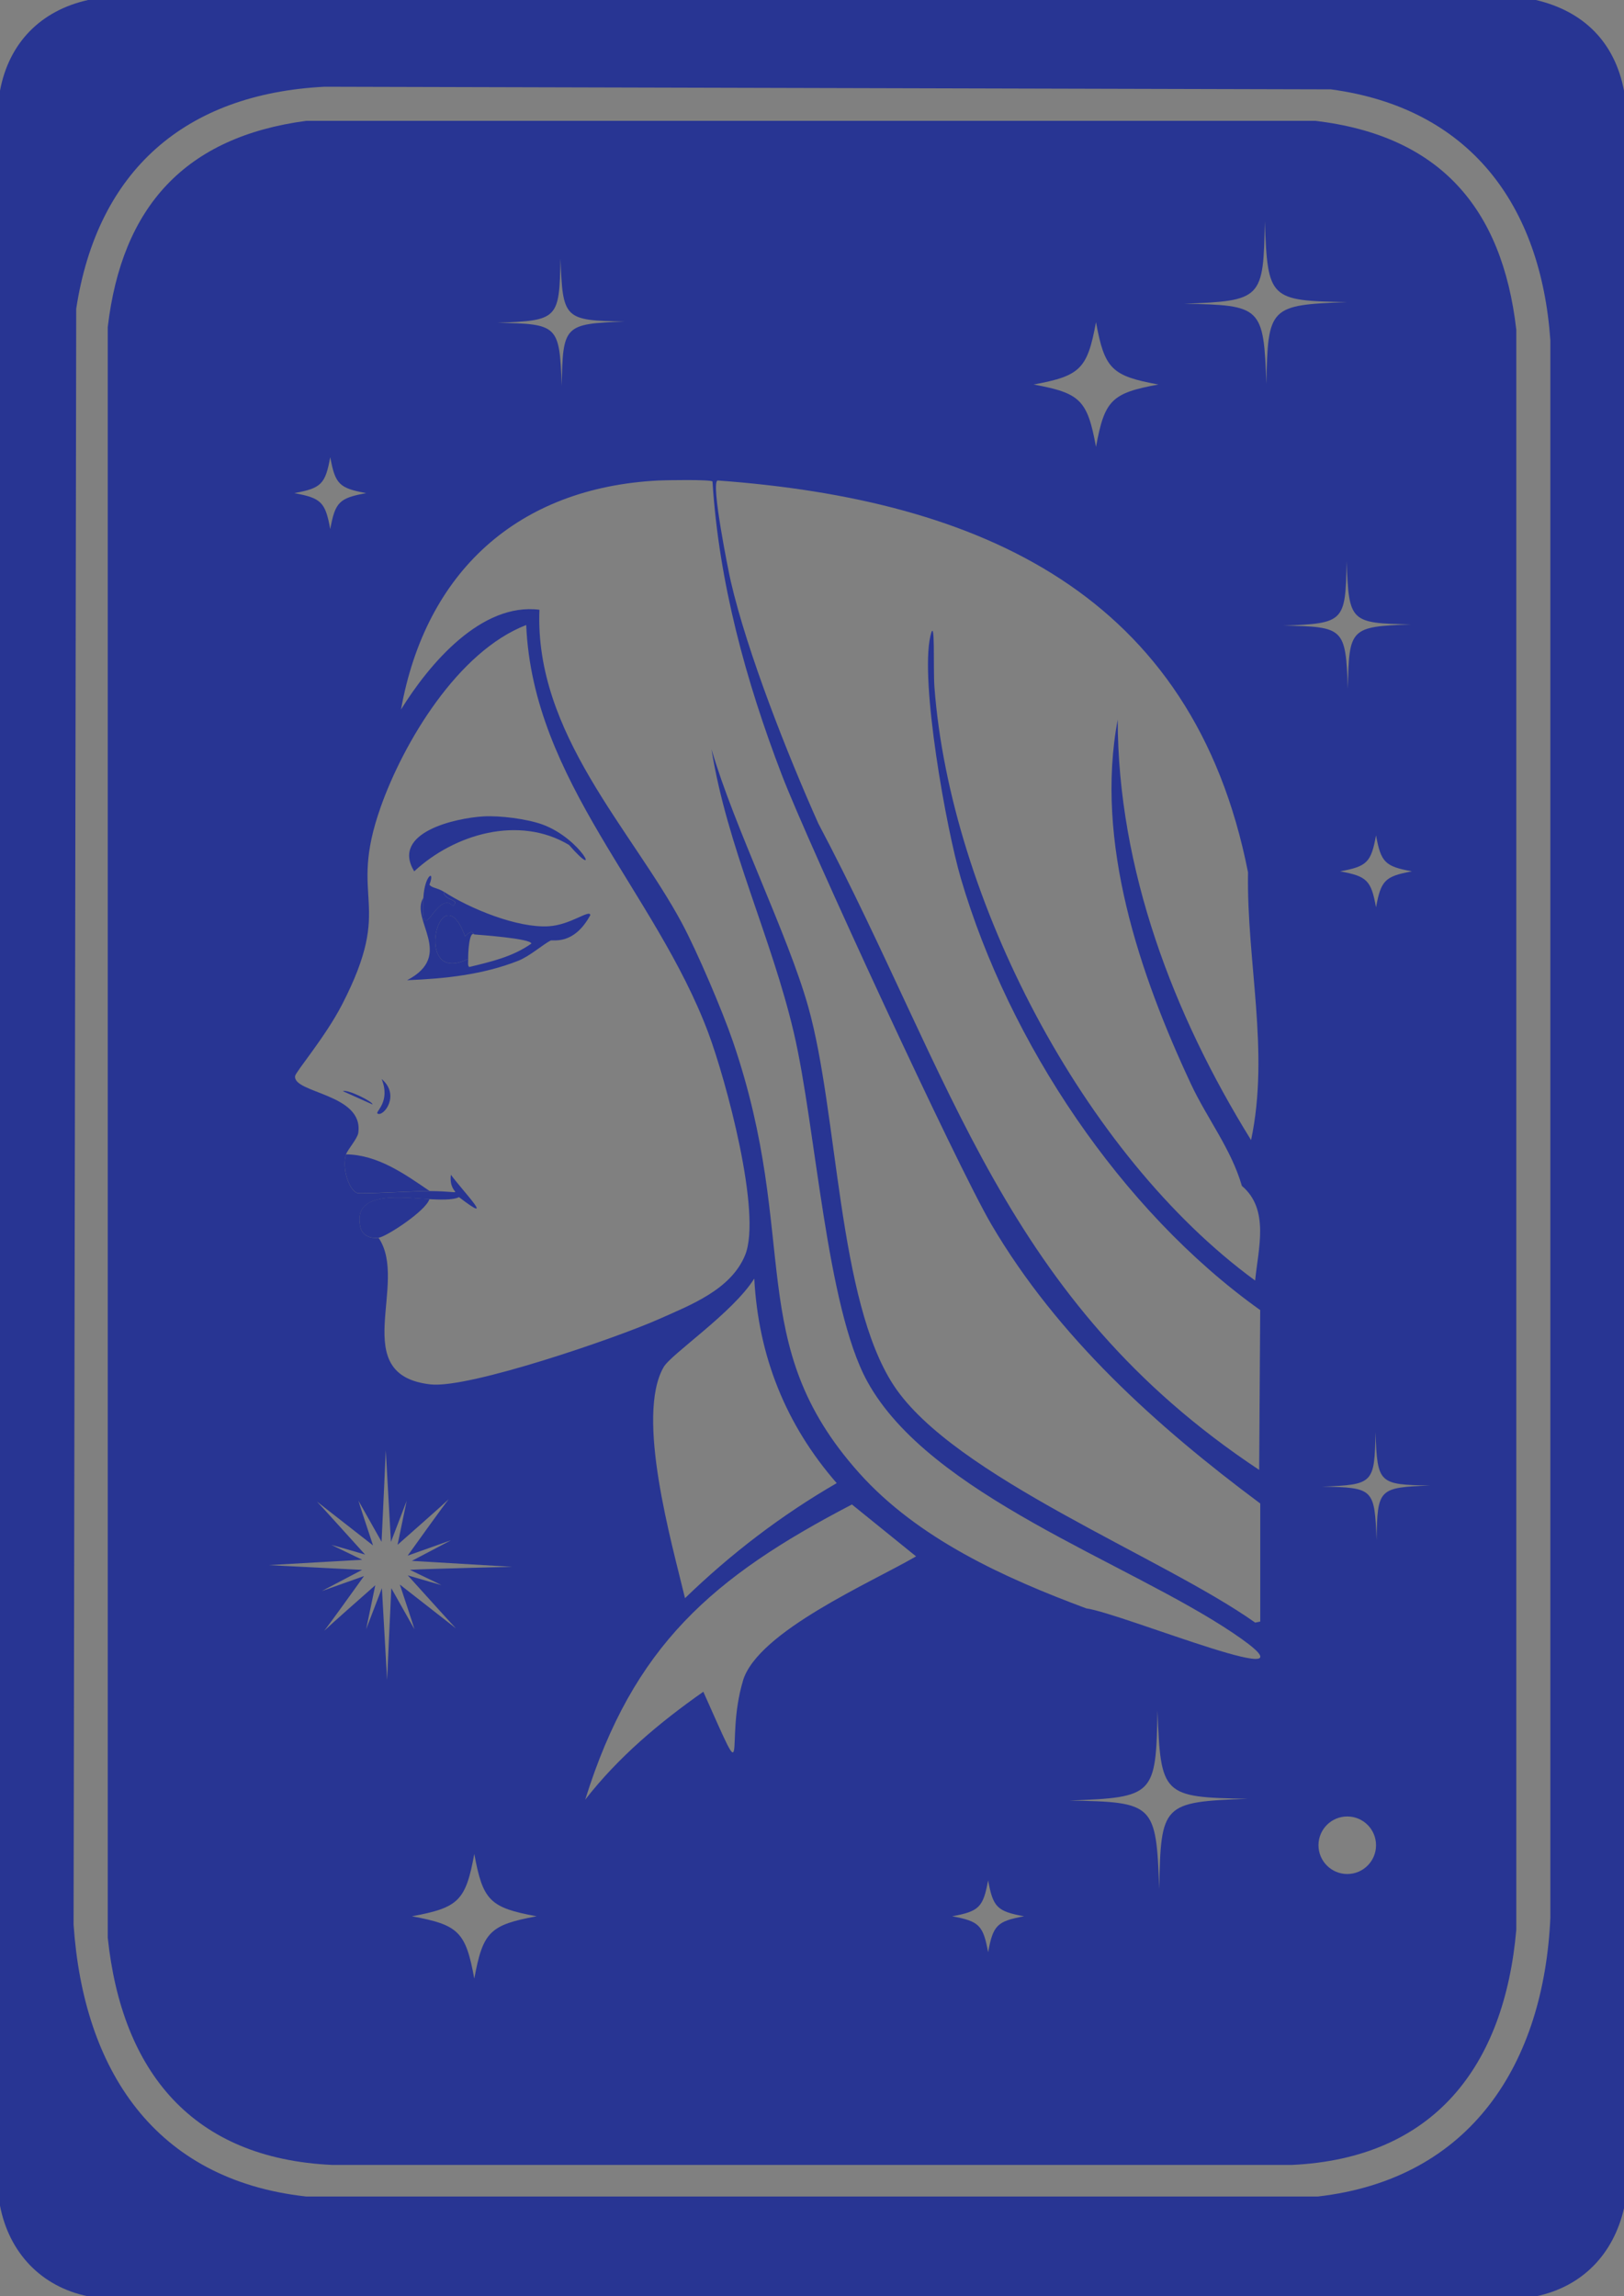
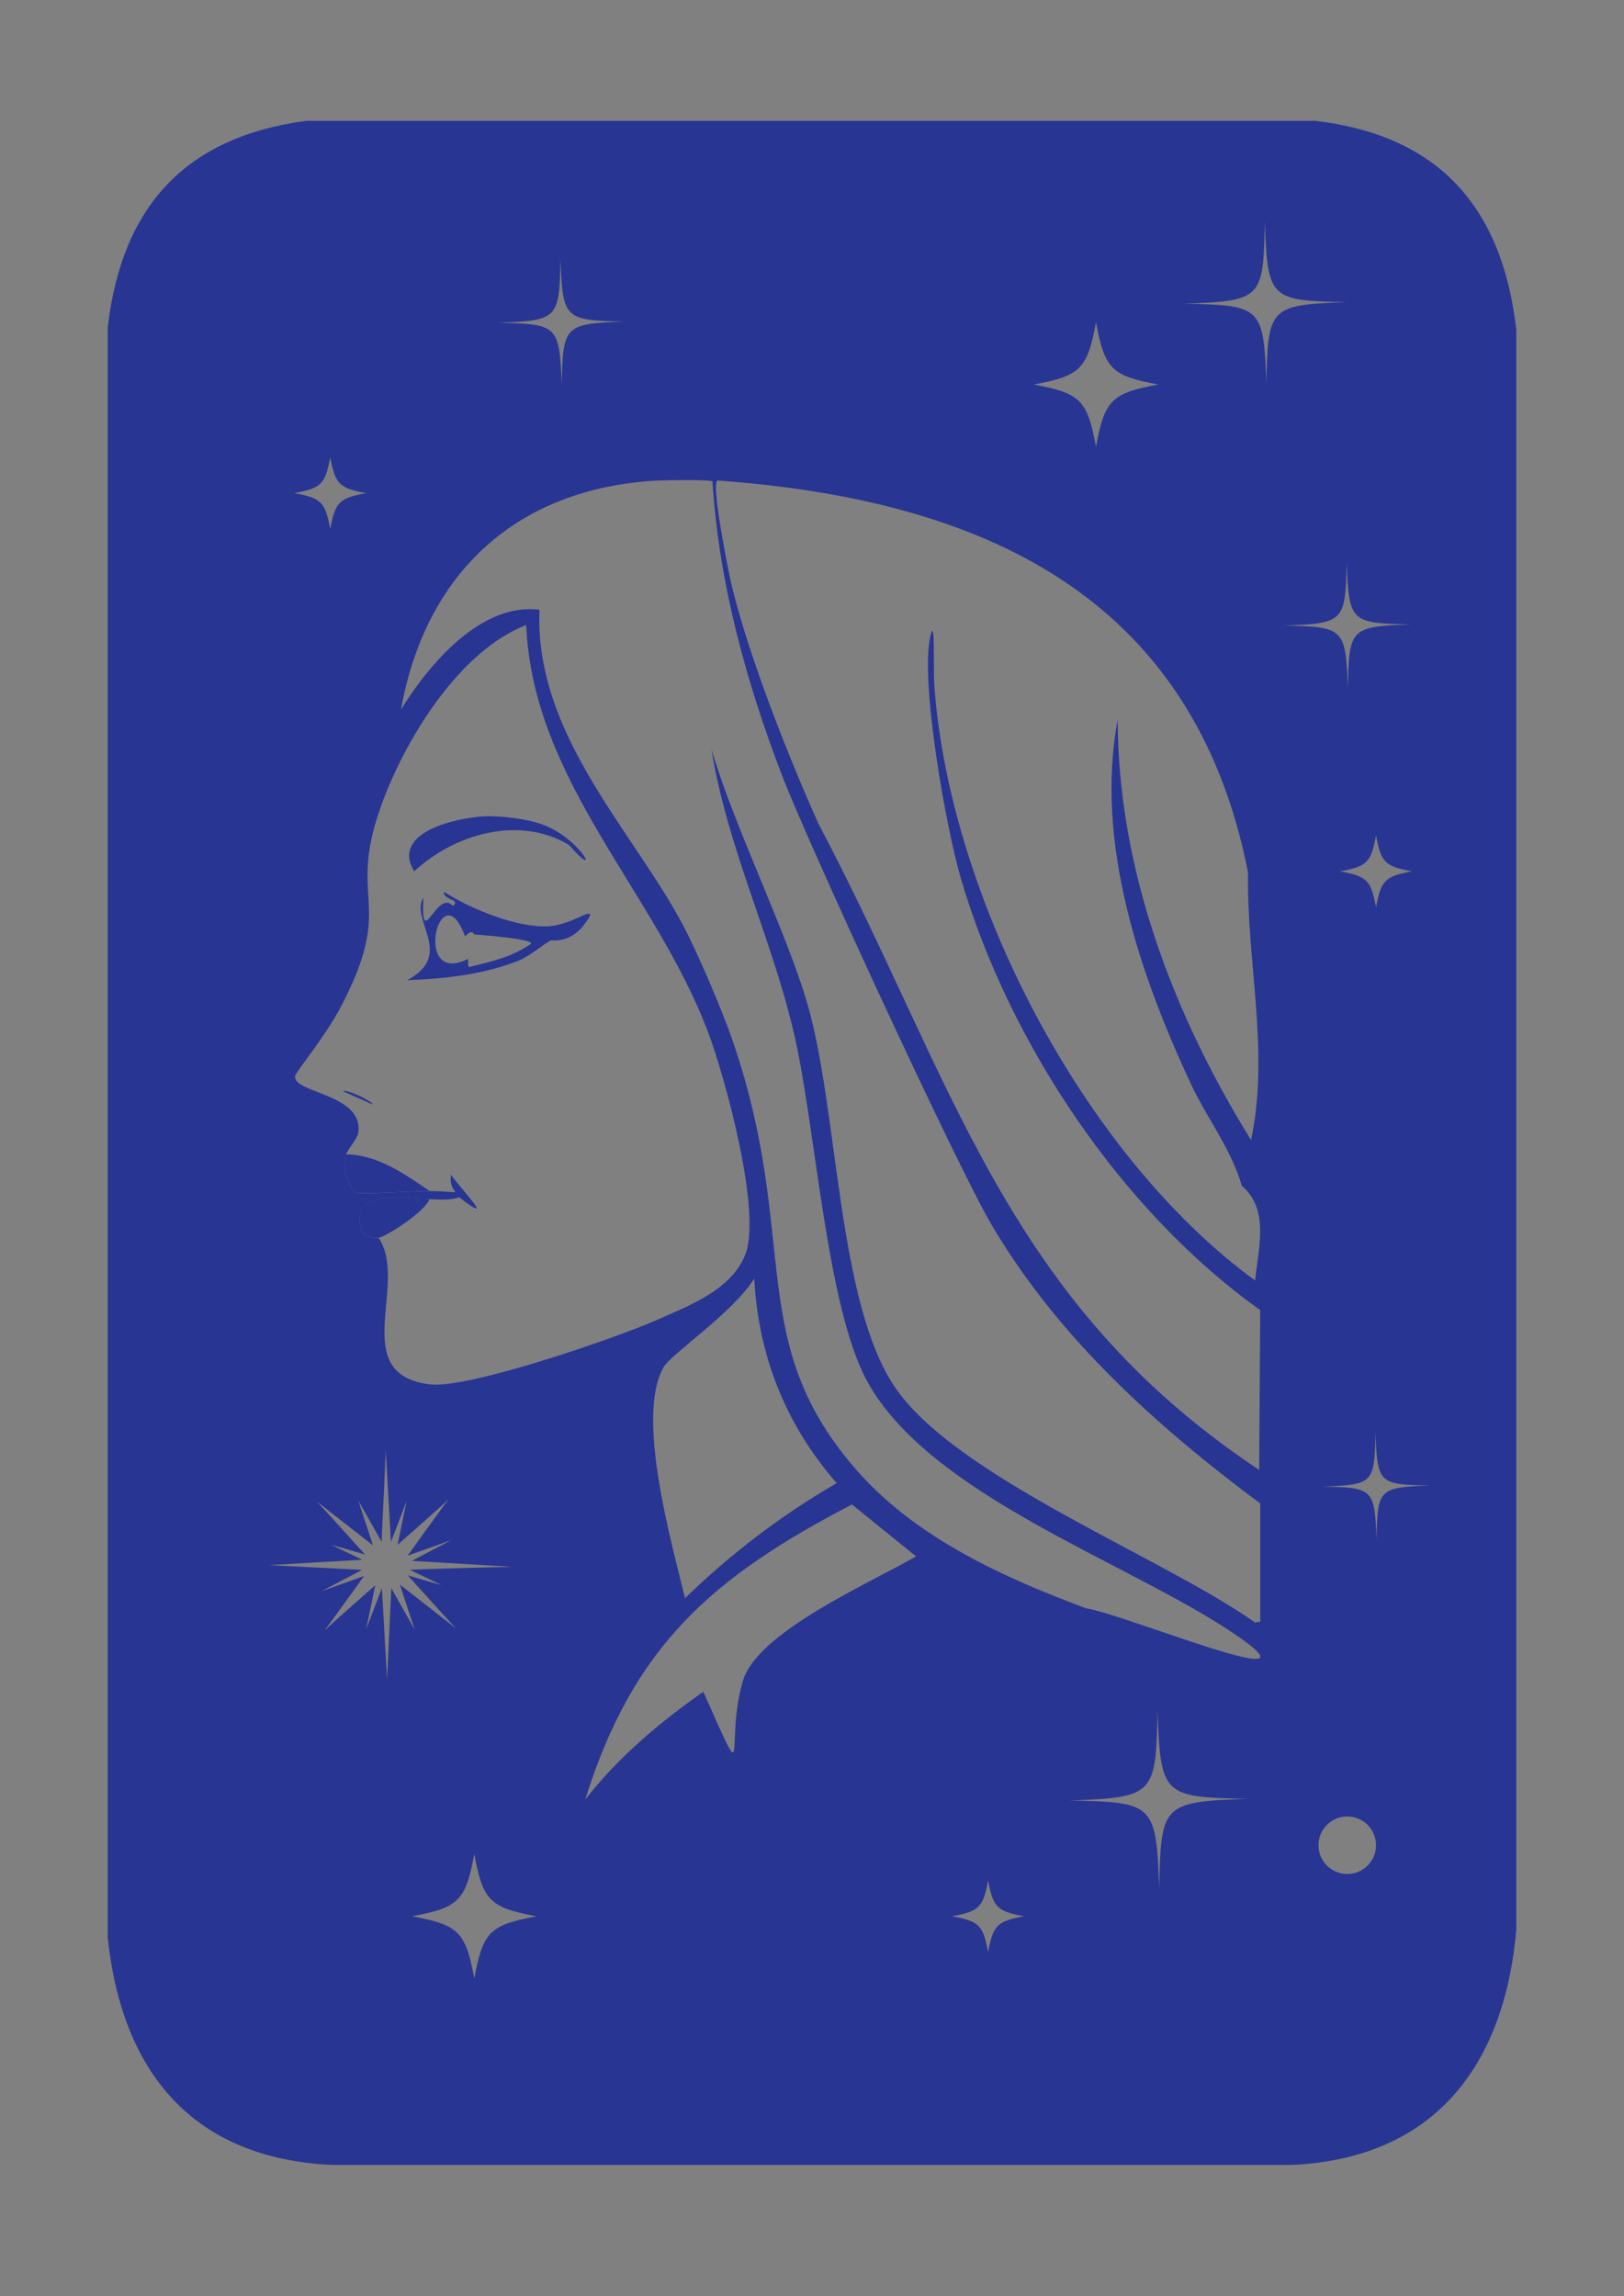
<svg xmlns="http://www.w3.org/2000/svg" width="87" height="123" viewBox="0 0 87 123" fill="none">
  <rect x="0" y="0" width="87" height="123" fill="#808080" stroke="none" />
  <g clip-path="url(#clip0_133_187)">
-     <path d="M82.283 0H4.717C2.187 0.564 0.482 2.285 0 4.856V118.144C0.482 120.657 2.203 122.489 4.717 123H82.283C84.765 122.486 86.436 120.743 87 118.285V4.856C86.502 2.26 84.85 0.608 82.283 0ZM83.058 102.665C82.719 110.524 78.808 116.716 70.599 117.654H16.401C8.263 116.753 4.466 110.844 3.942 103.089L4.083 16.539C5.214 9.136 9.913 5.029 17.385 4.646L71.301 4.787C78.739 5.789 82.548 10.974 83.055 18.228V102.667L83.058 102.665Z" fill="#283593" />
    <path d="M70.458 6.473H16.401C9.908 7.341 6.53 11.071 5.772 17.52V103.789C6.53 110.978 10.307 115.624 17.809 115.963H69.193C76.838 115.615 80.59 110.658 81.23 103.367V17.661C80.477 11.114 77.11 7.258 70.46 6.473H70.458ZM66.338 15.157C66.338 15.157 66.327 15.173 66.297 15.203C66.32 15.175 66.336 15.157 66.338 15.157ZM58.714 17.256C59.174 19.762 59.55 20.135 62.055 20.596C59.548 21.056 59.174 21.432 58.714 23.936C58.253 21.43 57.877 21.056 55.372 20.596C57.879 20.135 58.253 19.759 58.714 17.256ZM59.806 22.058C59.783 22.086 59.767 22.104 59.764 22.104C59.762 22.104 59.776 22.088 59.806 22.058ZM38.443 25.737C52.531 26.762 63.921 31.816 66.859 46.729C66.778 51.522 68.027 56.321 67.022 61.068C62.859 54.353 59.891 46.568 59.877 38.549C58.642 45.1 61.048 52.179 63.803 58.069C64.663 59.907 65.958 61.545 66.529 63.521C68.018 64.779 67.41 66.859 67.239 68.591C58.025 61.854 50.905 48.09 50.059 36.805C49.983 35.792 50.117 32.862 49.84 34.08C49.285 36.524 50.683 44.358 51.476 47.056C54.052 55.83 60.041 64.844 67.511 70.174L67.456 78.734C53.753 69.644 51.093 57.822 43.84 44.112C42.204 40.454 40.036 34.981 39.148 31.136C39.017 30.567 38.072 25.859 38.439 25.739L38.443 25.737ZM30.026 13.846C30.148 17.094 30.22 17.166 33.471 17.223C30.222 17.345 30.151 17.417 30.093 20.667C29.971 17.419 29.899 17.348 26.648 17.29C29.897 17.17 29.968 17.097 30.026 13.846ZM20.39 43.239C21.625 39.747 24.542 34.884 28.19 33.479C28.544 41.868 35.132 47.795 37.953 55.344C38.879 57.825 40.831 64.996 39.916 67.23C39.16 69.08 36.994 69.902 35.28 70.665C33.056 71.655 25.123 74.387 23.063 74.154C18.574 73.65 21.927 68.727 20.282 66.304C19.816 66.355 19.406 66.18 19.3 65.705C18.858 63.701 21.736 64.175 23.01 64.233C23.471 64.254 24.224 64.3 24.59 64.125C26.637 65.694 24.826 63.839 24.155 62.925C23.998 64.171 25.309 63.821 23.01 63.798C22.411 63.791 19.321 63.971 19.137 63.906C18.699 63.756 18.307 62.591 18.537 61.835C18.609 61.6 19.146 60.992 19.192 60.69C19.512 58.578 15.682 58.564 15.809 57.636C15.841 57.41 17.431 55.54 18.319 53.819C21.183 48.27 18.588 48.332 20.39 43.241V43.239ZM40.407 68.483C40.63 72.648 42.096 76.317 44.824 79.443C41.865 81.152 39.146 83.232 36.697 85.605C35.978 82.608 34.04 75.857 35.552 73.228C35.959 72.521 39.259 70.319 40.407 68.485V68.483ZM24.275 77.331C24.275 77.331 24.263 77.349 24.233 77.377C24.256 77.347 24.273 77.331 24.275 77.331ZM17.692 24.488C17.957 25.933 18.173 26.149 19.618 26.414C18.173 26.679 17.957 26.896 17.692 28.34C17.427 26.896 17.21 26.679 15.765 26.414C17.21 26.149 17.427 25.933 17.692 24.488ZM20.736 89.972L20.459 85.068L19.616 87.263L20.104 84.912C19.369 85.559 17.652 87.075 17.367 87.353C17.616 87.047 18.899 85.262 19.5 84.421C18.835 84.658 17.282 85.211 17.252 85.22C17.226 85.23 18.523 84.55 19.399 84.089L14.385 83.834L19.406 83.548L17.752 82.749C17.752 82.749 18.807 83.043 19.558 83.269C18.816 82.447 17.037 80.477 16.98 80.431L19.984 82.779C19.745 82.058 19.24 80.535 19.203 80.385L20.441 82.583C20.496 81.401 20.666 77.822 20.666 77.686L20.943 82.59L21.786 80.394L21.3 82.733C21.3 82.733 21.305 82.737 21.309 82.737C22.049 82.085 23.752 80.583 24.038 80.305C23.779 80.623 22.406 82.534 21.839 83.327C22.461 83.106 24.123 82.514 24.155 82.504C24.18 82.495 22.941 83.145 22.065 83.606L27.441 83.926C27.441 83.926 23.081 84.022 21.959 84.087L23.653 84.905C23.653 84.905 22.597 84.61 21.846 84.384C22.588 85.207 24.367 87.176 24.425 87.222L21.42 84.875C21.66 85.596 22.164 87.118 22.201 87.268L20.964 85.071C20.908 86.252 20.738 89.832 20.738 89.968L20.736 89.972ZM17.65 84.331C17.65 84.331 17.662 84.315 17.692 84.285C17.669 84.315 17.652 84.331 17.65 84.331ZM25.409 105.984C24.948 103.478 24.572 103.105 22.067 102.644C24.574 102.183 24.948 101.808 25.409 99.304C25.869 101.81 26.245 102.183 28.75 102.644C26.243 103.105 25.869 103.48 25.409 105.984ZM39.805 90.019C38.787 93.395 40.245 96.372 37.678 90.617C35.328 92.267 33.123 94.116 31.351 96.397C33.927 88.141 38.178 84.472 45.639 80.586L49.075 83.366C46.688 84.757 40.598 87.388 39.803 90.019H39.805ZM52.935 104.57C52.67 103.125 52.453 102.909 51.008 102.644C52.453 102.379 52.67 102.163 52.935 100.718C53.2 102.163 53.416 102.379 54.861 102.644C53.416 102.909 53.2 103.125 52.935 104.57ZM62.103 101.172C61.932 96.625 61.831 96.524 57.28 96.445C61.829 96.277 61.928 96.173 62.008 91.624C62.179 96.171 62.281 96.27 66.831 96.351C62.283 96.521 62.184 96.623 62.103 101.172ZM58.186 86.149C53.822 84.525 49.183 82.428 46.024 78.897C39.785 71.922 42.918 66.456 39.261 55.779C38.702 54.144 37.349 50.974 36.535 49.454C33.86 44.46 28.628 39.291 28.899 32.661C25.789 32.267 23.01 35.538 21.482 38.005C22.807 30.634 27.729 26.119 35.28 25.737C35.637 25.719 38.086 25.675 38.169 25.792C38.508 31.189 39.955 36.469 41.879 41.495C43.298 45.204 51.259 62.439 53.114 65.594C56.656 71.623 61.958 76.398 67.513 80.533V86.858L67.241 86.913C62.322 83.419 51.089 79.093 47.879 74.21C44.867 69.626 44.909 59.654 43.298 53.927C42.204 50.041 39.342 44.331 38.116 40.134C38.95 45.367 41.337 50.212 42.533 55.346C43.709 60.391 44.261 69.98 46.46 73.993C49.794 80.081 60.37 83.652 66.039 87.459C71.532 91.15 60.091 86.4 58.186 86.151V86.149ZM67.845 20.598C67.691 16.436 67.596 16.343 63.43 16.27C67.594 16.115 67.686 16.021 67.758 11.856C67.912 16.018 68.006 16.111 72.172 16.182C68.009 16.336 67.916 16.431 67.843 20.596L67.845 20.598ZM68.762 33.511C72.011 33.392 72.083 33.318 72.14 30.068C72.262 33.316 72.334 33.387 75.585 33.444C72.336 33.567 72.265 33.638 72.207 36.888C72.085 33.64 72.013 33.569 68.762 33.511ZM75.643 46.673C74.198 46.938 73.981 47.155 73.716 48.599C73.451 47.155 73.235 46.938 71.79 46.673C73.235 46.409 73.451 46.192 73.716 44.748C73.981 46.192 74.198 46.409 75.643 46.673ZM72.175 100.38C71.325 100.38 70.633 99.691 70.633 98.839C70.633 97.986 71.322 97.298 72.175 97.298C73.027 97.298 73.716 97.986 73.716 98.839C73.716 99.691 73.027 100.38 72.175 100.38ZM73.744 82.493C73.64 79.738 73.58 79.678 70.822 79.63C73.578 79.528 73.638 79.466 73.686 76.709C73.79 79.464 73.85 79.524 76.608 79.572C73.852 79.676 73.792 79.736 73.744 82.493Z" fill="#283593" />
    <path d="M19.136 63.901C19.319 63.964 22.411 63.786 23.01 63.793C21.666 62.876 20.238 61.856 18.537 61.831C18.307 62.588 18.701 63.752 19.136 63.901Z" fill="#283593" />
    <path d="M23.008 64.228C21.736 64.171 18.855 63.696 19.298 65.7C19.404 66.177 19.814 66.352 20.279 66.299C20.683 66.256 22.823 64.857 23.005 64.228H23.008Z" fill="#283593" />
    <path d="M30.48 45.255C32.275 47.312 31.164 44.934 29.063 44.165C28.233 43.861 26.775 43.679 25.899 43.73C24.445 43.812 20.92 44.577 22.189 46.673C24.349 44.669 27.807 43.656 30.48 45.257V45.255Z" fill="#283593" />
-     <path d="M24.261 48.528C24.713 48.159 23.759 48.251 23.77 47.765C23.448 47.556 23.097 47.558 23.008 47.383C23.326 46.542 22.745 46.86 22.68 48.093C22.524 51.073 23.395 47.586 24.261 48.528Z" fill="#283593" />
-     <path d="M20.445 57.795C20.945 59.041 20.072 59.559 20.226 59.649C20.551 59.833 21.459 58.661 20.445 57.795Z" fill="#283593" />
    <path d="M18.372 58.449L19.952 59.158C20.014 59.029 18.607 58.325 18.372 58.449Z" fill="#283593" />
    <path d="M29.498 50.38C29.616 50.318 30.733 50.659 31.625 49.016C31.586 48.694 30.568 49.546 29.39 49.615C27.715 49.714 25.183 48.678 23.773 47.761C23.761 48.249 24.715 48.157 24.263 48.523C23.397 47.581 22.526 51.066 22.683 48.088C21.938 49.258 24.392 51.156 21.809 52.504C23.839 52.425 25.862 52.209 27.754 51.467C28.374 51.223 29.079 50.594 29.498 50.378V50.38ZM25.081 51.361C22.026 52.893 23.593 46.551 24.918 50.161C25.307 49.717 25.379 50.05 25.409 50.053C25.669 50.074 28.468 50.274 28.464 50.543C27.464 51.251 26.298 51.516 25.137 51.797C25.04 51.718 25.088 51.541 25.081 51.361Z" fill="#283593" />
-     <path d="M25.409 50.053C25.379 50.053 25.307 49.716 24.918 50.161C23.593 46.549 22.026 52.893 25.081 51.361C25.072 51.103 25.127 49.825 25.409 50.053Z" fill="#283593" />
    <path d="M24.275 77.331C24.275 77.331 24.256 77.347 24.233 77.377C24.263 77.349 24.277 77.331 24.275 77.331Z" fill="white" />
    <path d="M17.65 84.331C17.65 84.331 17.669 84.315 17.692 84.285C17.662 84.313 17.648 84.331 17.65 84.331Z" fill="white" />
-     <path d="M66.297 15.203C66.324 15.175 66.341 15.159 66.338 15.157C66.336 15.157 66.32 15.173 66.297 15.203Z" fill="#283593" />
    <path d="M59.806 22.058C59.778 22.086 59.762 22.102 59.764 22.104C59.767 22.104 59.783 22.088 59.806 22.058Z" fill="#283593" />
  </g>
  <defs>
    <clipPath id="clip0_133_187">
      <rect width="87" height="123" fill="white" />
    </clipPath>
  </defs>
</svg>